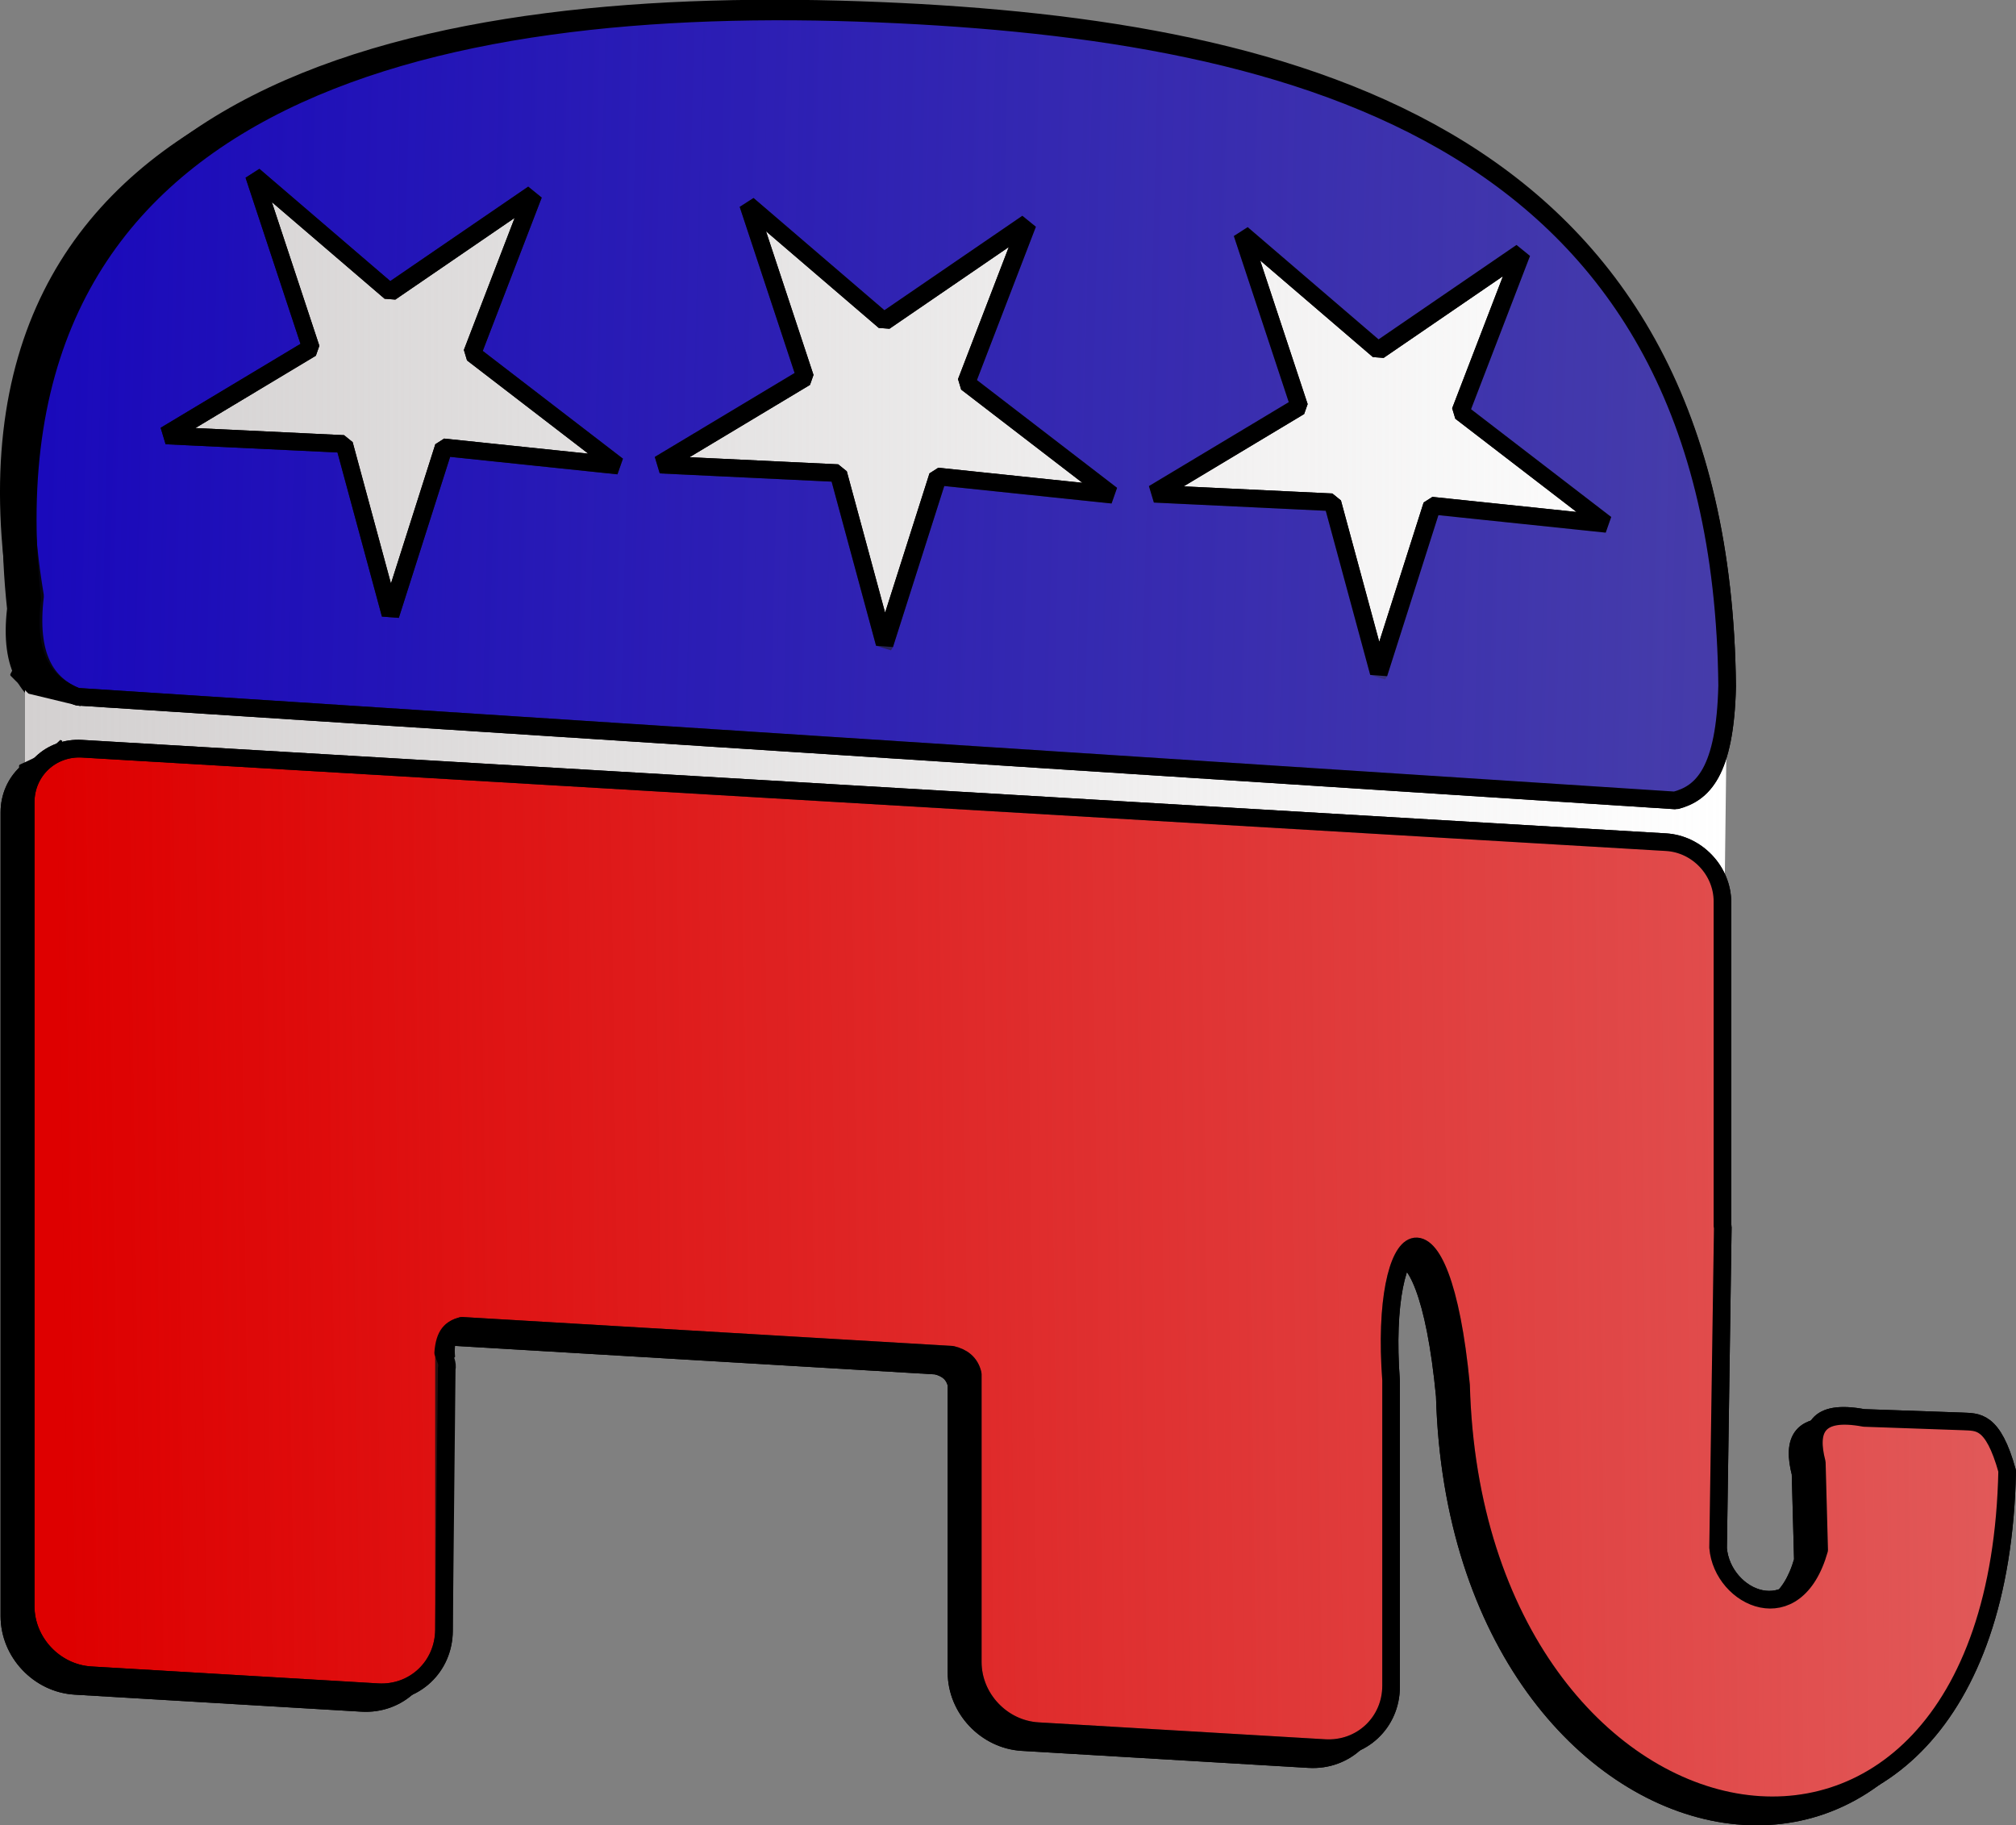
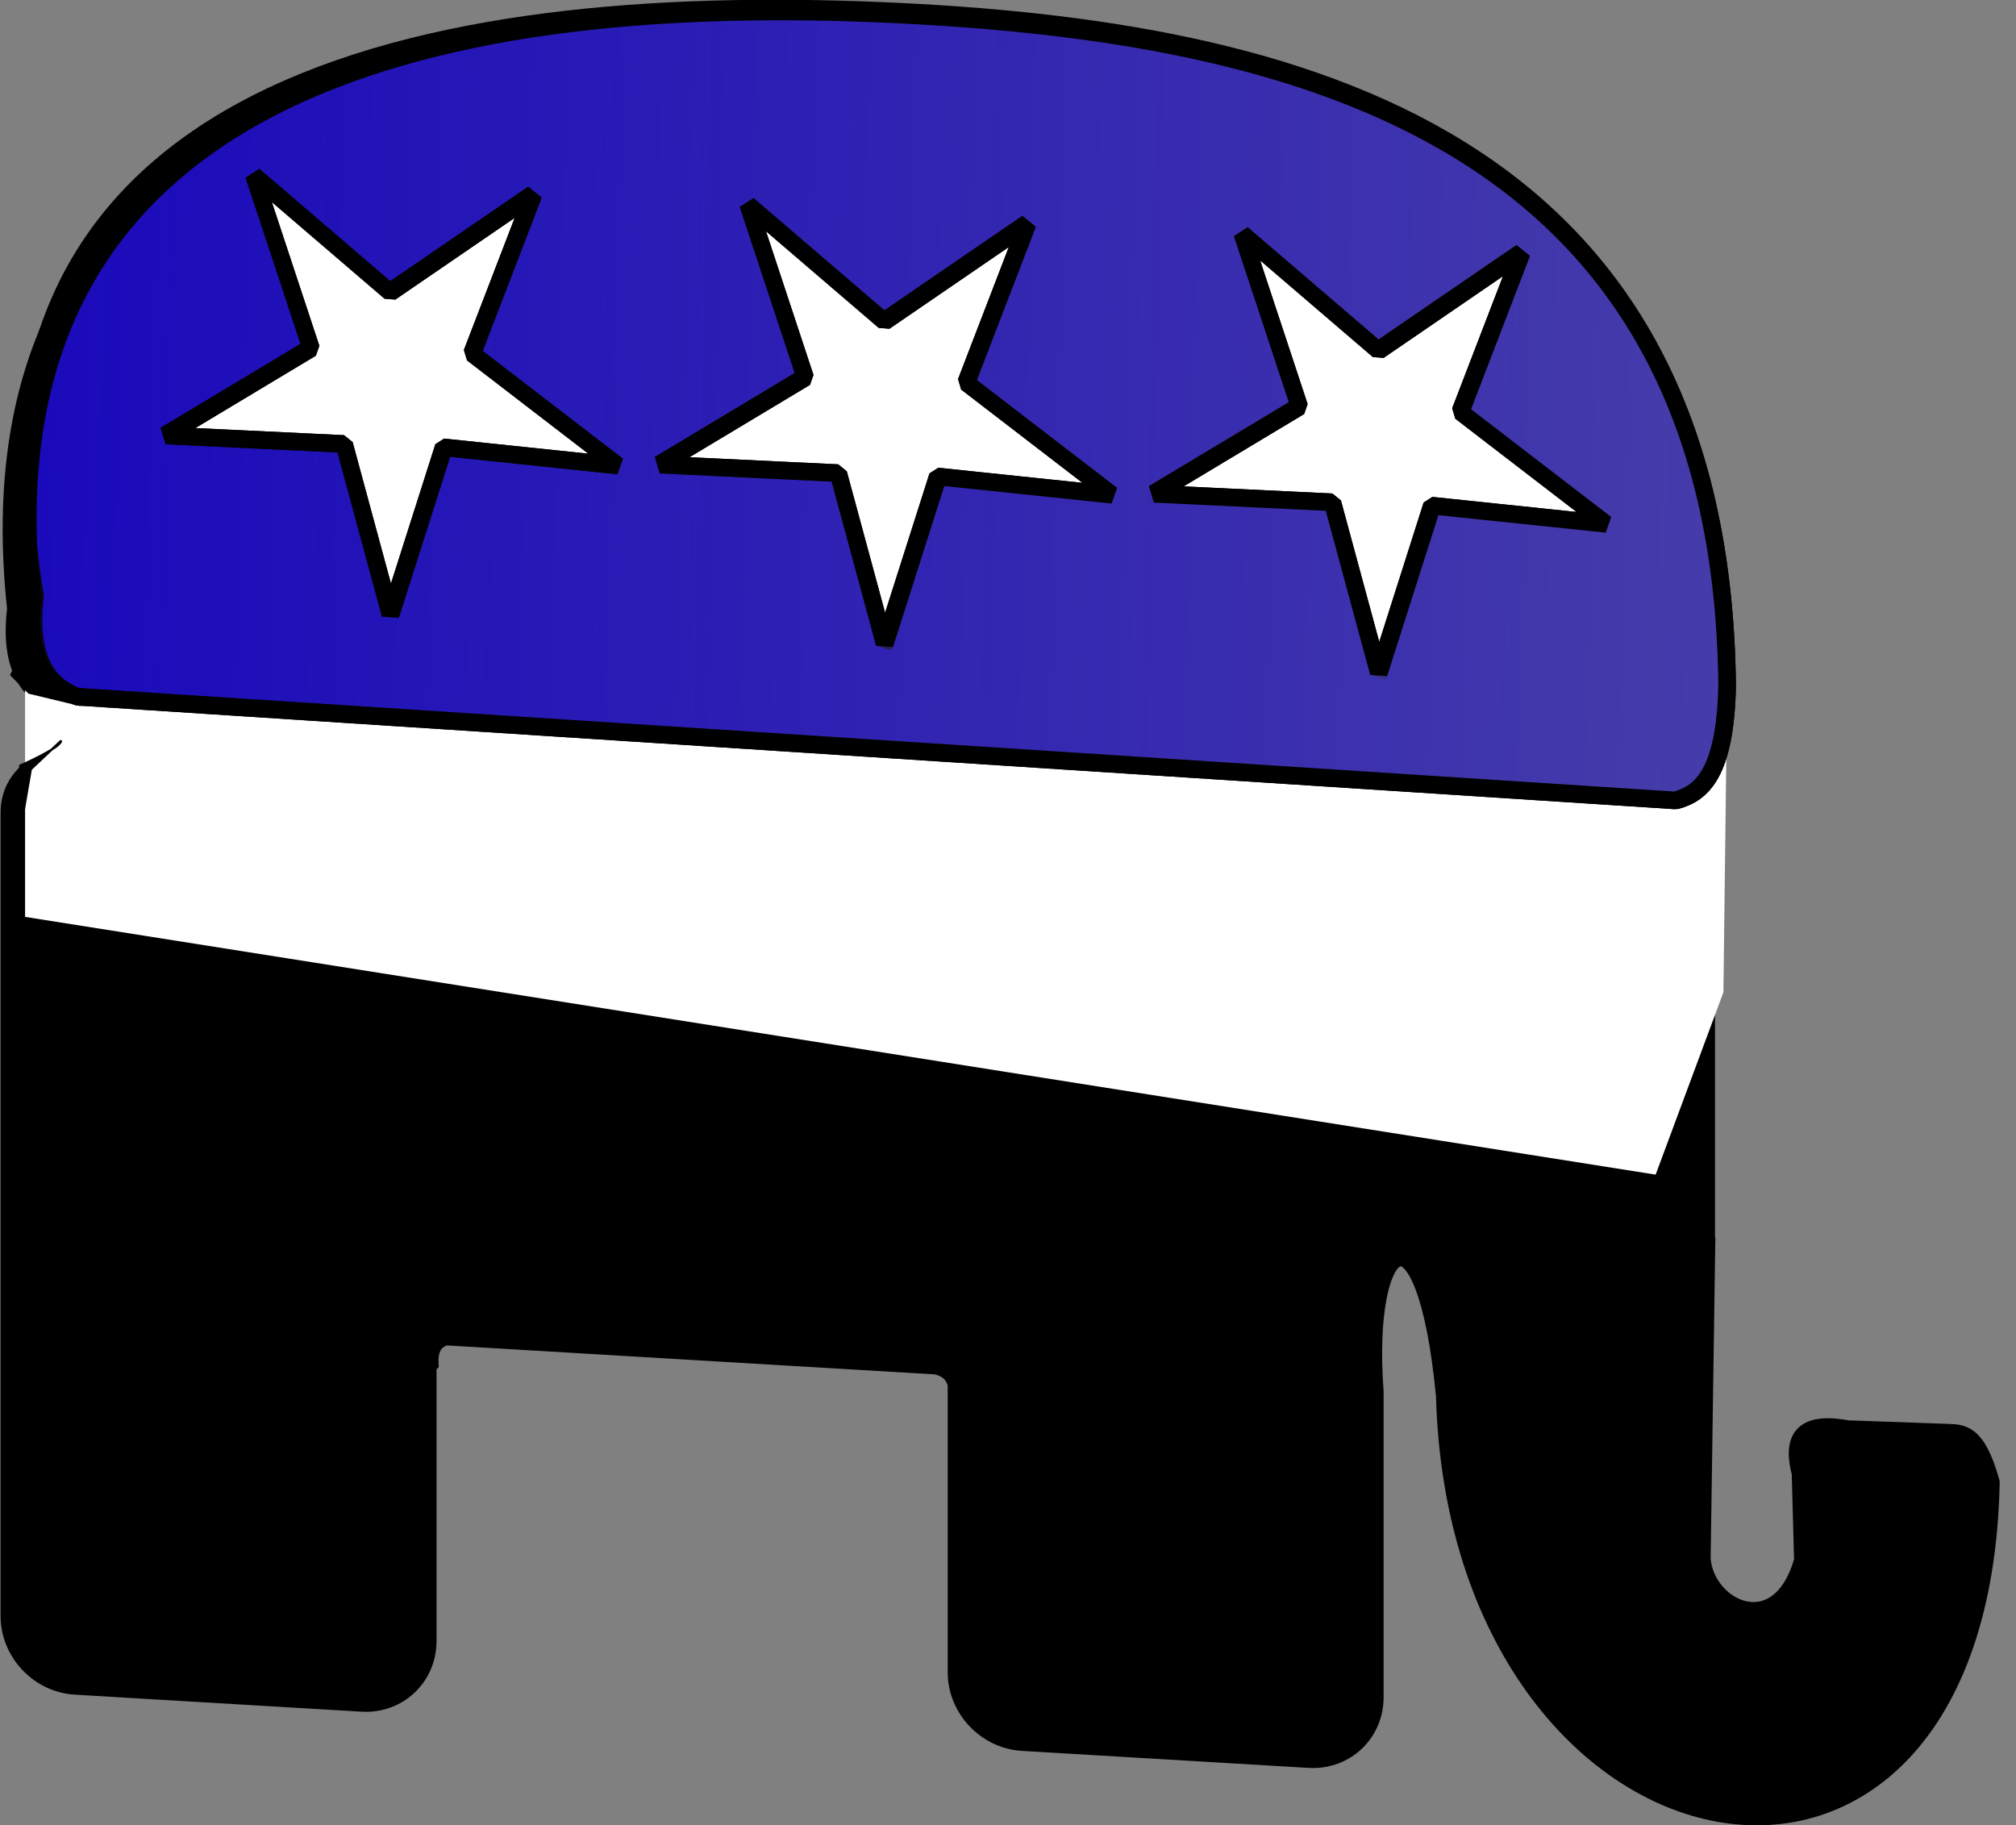
<svg xmlns="http://www.w3.org/2000/svg" xmlns:xlink="http://www.w3.org/1999/xlink" overflow="visible" width="976.419" height="883.996" viewBox="0 0 732.314 662.997" fill-rule="evenodd" stroke-width=".501" stroke-linejoin="bevel">
  <rect x="0" y="0" width="732.314" height="662.997" fill="#808080" stroke="none" />
  <defs>
    <linearGradient id="c">
      <stop offset="0" stop-color="#d3d0d0" />
      <stop offset="1" stop-color="#d3d0d0" stop-opacity="0" />
    </linearGradient>
    <linearGradient id="b">
      <stop offset="0" stop-color="#4b42a8" />
      <stop offset="1" stop-color="#4b42a8" stop-opacity="0" />
    </linearGradient>
    <linearGradient id="a">
      <stop offset="0" stop-color="#e15959" />
      <stop offset="1" stop-color="#e15959" stop-opacity="0" />
    </linearGradient>
    <linearGradient xlink:href="#a" id="e" x1="718.268" y1="283.984" x2="11.388" y2="274.556" gradientUnits="userSpaceOnUse" />
    <linearGradient xlink:href="#b" id="f" x1="689.803" y1="513.864" x2="-62.052" y2="532.72" gradientUnits="userSpaceOnUse" />
    <linearGradient xlink:href="#c" id="d" x1="-3.2" y1="436.812" x2="621.67" y2="436.812" gradientUnits="userSpaceOnUse" />
  </defs>
  <g stroke-miterlimit="79.84" stroke="none" stroke-width=".569" stroke-linecap="round" stroke-linejoin="miter" font-size="16" font-family="Times New Roman" fill="none">
-     <path d="M141.825 47.342L93.991 58.265l-71.75 106.386-1.495 82.986v89.23l575.5 93.62 23.916-66.23 1.495-124.524-53.813-130.98-47.833-42.923-310.92-17.456z" fill="#000" />
    <path d="M154.884 47.342l-46.532 10.923-69.798 106.386-1.454 82.986v89.23l559.837 93.62 23.266-66.23 1.454-124.524-52.348-130.98-46.532-42.923-302.458-17.456z" fill="#000" />
-     <path d="M602.699 294.786L22.194 256.913c-11.291-4.561-17.982-14.86-15.366-36.767C-24.337 33.393 150.725.949 314.154 7.894c153.198 6.51 305.245 45.84 307.326 245.322-.73 31.292-8.935 39.014-18.781 41.57zm-466.787-67.613l19.368-60.796 63.239 6.634-52.927-40.706 22.283-57.932-52.082 35.638-49.47-42.438 20.74 62.73-52.855 31.707 64.9 3.129 16.804 62.034zm179.498 10.655l19.369-60.796 63.238 6.633-52.926-40.705 22.283-57.933-52.082 35.639-49.47-42.439 20.74 62.732-52.855 31.706 64.9 3.129 16.803 62.034zm179.499 10.655l19.369-60.797 63.238 6.634-52.926-40.706 22.283-57.932-52.082 35.639-49.47-42.439 20.74 62.731-52.855 31.707 64.9 3.128 16.803 62.035zM524.822 507c-7.11-74.282-29.753-58.867-25.42-1.509v110.98c0 13.192-10.707 23.265-23.9 22.482L371.35 632.77c-13.193-.783-23.901-12.126-23.901-25.32V502.886c-.943-4.058-3.718-5.976-7.385-6.852l-178.003-10.566c-4.084 1.047-6.607 4.107-5.84 11.392l-.853-.024v99.214c0 13.193-10.71 23.266-23.901 22.483l-104.152-6.183c-13.192-.783-23.901-12.127-23.901-25.32V295.067c0-11.309 9.179-19.943 20.489-19.272l575.38 34.154c11.31.672 20.489 10.395 20.489 21.704v117.85l.127-.033-1.707 116.853c1.495 18.211 28.07 30.887 36.708.472l-.854-31.637c-3.041-11.792-.273-19.298 17.074-16.06l35.855 1.274c5.486.31 10.99-.73 16.22 18.037C719.37 722.863 529.7 684.857 524.822 507z" fill="#000" stroke="#000" stroke-width="6.4" />
    <path d="M524.822 507c-7.11-74.282-29.753-58.867-25.42-1.509v110.98c0 13.192-10.707 23.265-23.9 22.482L371.35 632.77c-13.193-.783-23.901-12.126-23.901-25.32V502.886c-.943-4.058-3.718-5.976-7.385-6.852l-178.003-10.566c-4.084 1.047-6.607 4.107-5.84 11.392l-.853-.024v99.214c0 13.193-10.71 23.266-23.901 22.483l-104.152-6.183c-13.192-.783-23.901-12.127-23.901-25.32V295.067c0-11.309 9.179-19.943 20.489-19.272l575.38 34.154c11.31.672 20.489 10.395 20.489 21.704v117.85l.127-.033-1.707 116.853c1.495 18.211 28.07 30.887 36.708.472l-.854-31.637c-3.041-11.792-.273-19.298 17.074-16.06l35.855 1.274c5.486.31 10.99-.73 16.22 18.037C719.37 722.863 529.7 684.857 524.822 507zM602.699 294.786L22.194 256.913c-11.291-4.561-19.028-13.877-16.412-35.784C-13.884 38.195 149.68 1.933 313.108 8.878c153.198 6.51 306.29 44.855 308.372 244.338-.73 31.292-8.935 39.014-18.781 41.57zm-466.787-67.613l19.368-60.796 63.239 6.634-52.927-40.706 22.283-57.932-52.082 35.638-49.47-42.438 20.74 62.73-52.855 31.707 64.9 3.129zm179.498 10.655l19.369-60.796 63.238 6.633-52.926-40.705 22.283-57.933-52.082 35.639-49.47-42.439 20.74 62.732-52.855 31.706 64.9 3.129zm179.499 10.655l19.369-60.797 63.238 6.634-52.926-40.706 22.283-57.932-52.082 35.639-49.47-42.439 20.74 62.731-52.855 31.707 64.9 3.128z" fill="#000" stroke="#000" stroke-width="6.4" />
    <path d="M133.72 43.511L84.49 54.435 10.643 160.82l-1.538 82.985v89.231l592.308 93.62 24.615-66.23 1.539-124.525-55.385-130.98L522.952 62l-320-17.456z" fill="#fff" />
-     <path d="M124.615 612.308l-49.23-13.846-73.847-110.77L0 404.615v-89.23l592.308-58.462 24.615 67.692 1.539 124.616-55.385 127.692-49.23 40-320-1.538z" transform="matrix(1 .059 0 -1 9.105 648.422)" fill="url(#d)" />
-     <path d="M521.626 176.215c-7.109 73.86-29.753 57.101-25.419 0V65.236c0-13.193-10.708-23.901-23.901-23.901H368.155c-13.193 0-23.901 10.708-23.901 23.901v104.566c-.943 4.002-3.718 5.755-7.385 6.413H158.866c-4.084-1.289-6.607-4.499-5.84-11.738l-.853-.027V65.236c0-13.193-10.709-23.901-23.901-23.901H24.12C10.928 41.335.219 52.043.219 65.236v291.962c0 11.309 9.179 20.488 20.489 20.488h575.38c11.31 0 20.489-9.179 20.489-20.488v-117.85l.127.041-1.707-116.954c1.495-18.123 28.071-29.221 36.708 1.707l-.854 31.586c-3.041 11.611-.273 19.282 17.074 17.074l35.855.854c5.486.016 10.991 1.382 16.22-17.074C716.175-28.1 526.505-1.352 521.626 176.215z" transform="matrix(1 .059 0 -1 9.105 648.422)" fill="#de0000" stroke="#000" stroke-width="6.4" />
    <path d="M599.503 393.052l-580.505 3.415C7.707 400.358 1.016 410.26 3.632 432.322-27.533 617.225 147.529 660.06 310.958 662.816c153.198 2.584 305.245-27.72 307.326-227.079-.729-31.336-8.935-39.545-18.781-42.685zm-466.787 39.905l19.368 61.946 63.239-2.88-52.927 37.564 22.283 59.255-52.082-38.73-49.47 39.502 20.741-61.5-52.856-34.844 64.901.724 16.803-61.037zm179.498 0l19.369 61.946 63.238-2.88-52.926 37.564 22.283 59.255-52.082-38.73-49.47 39.502 20.741-61.5-52.856-34.844 64.901.724 16.802-61.037zm179.499 0l19.369 61.946 63.238-2.88-52.926 37.564 22.283 59.255-52.082-38.73-49.47 39.502 20.741-61.5-52.856-34.844 64.901.724 16.802-61.037z" transform="matrix(1 .059 0 -1 9.105 648.422)" fill="#1504bd" stroke="#000" stroke-width="6.4" />
-     <path d="M521.626 176.215c-7.109 73.86-29.753 57.101-25.419 0V65.236c0-13.193-10.708-23.901-23.901-23.901H368.155c-13.193 0-23.901 10.708-23.901 23.901v104.566c-.943 4.002-3.718 5.755-7.385 6.413H158.866c-4.084-1.289-6.458-3.597-6.982-10.366.684-1.793 1.717-3.526 1.282-5.51l-.993-95.103c-.138-13.2-10.709-23.901-23.901-23.901H24.12C10.928 41.335.219 52.043.219 65.236v291.962c0 11.309 9.179 20.488 20.489 20.488h575.38c11.31 0 20.489-9.179 20.489-20.488v-117.85l.127.041-1.707-116.954c1.495-18.123 28.071-29.221 36.708 1.707l-.854 31.586c-3.041 11.611-.273 19.282 17.074 17.074l35.855.854c5.486.016 10.991 1.382 16.22-17.074C716.175-28.1 526.505-1.352 521.626 176.215z" transform="matrix(1 .059 0 -1 9.105 648.422)" fill="url(#e)" stroke="#000" stroke-width="6.4" stroke-linejoin="round" />
    <path d="M599.503 393.052l-580.505 3.415c-11.291 3.891-19.027 12.748-16.411 34.81C-17.08 613.044 146.484 659.015 309.913 661.77c153.198 2.584 306.29-26.675 308.371-226.034-.729-31.336-8.935-39.545-18.781-42.685zm-466.787 39.905l19.368 61.946 63.239-2.88-52.927 37.564 22.283 59.255-52.082-38.73-49.47 39.502 20.741-61.5-52.856-34.844 64.901.724zm179.498 0l19.369 61.946 63.238-2.88-52.926 37.564 22.283 59.255-52.082-38.73-49.47 39.502 20.741-61.5-52.856-34.844 64.901.724zm179.499 0l19.369 61.946 63.238-2.88-52.926 37.564 22.283 59.255-52.082-38.73-49.47 39.502 20.741-61.5-52.856-34.844 64.901.724z" transform="matrix(1 .059 0 -1 9.105 648.422)" fill="url(#f)" stroke="#000" stroke-width="6.4" />
    <path d="M4.083 245.123l6.466 6.466 18.75 4.526-10.991-9.052-7.112-15.518zM22.187 269.046c0 2.586-14.87 9.052-14.87 9.052l.646 20.044 3.233-18.75z" fill="#000" stroke="#000" stroke-width=".8" stroke-linecap="butt" />
  </g>
</svg>